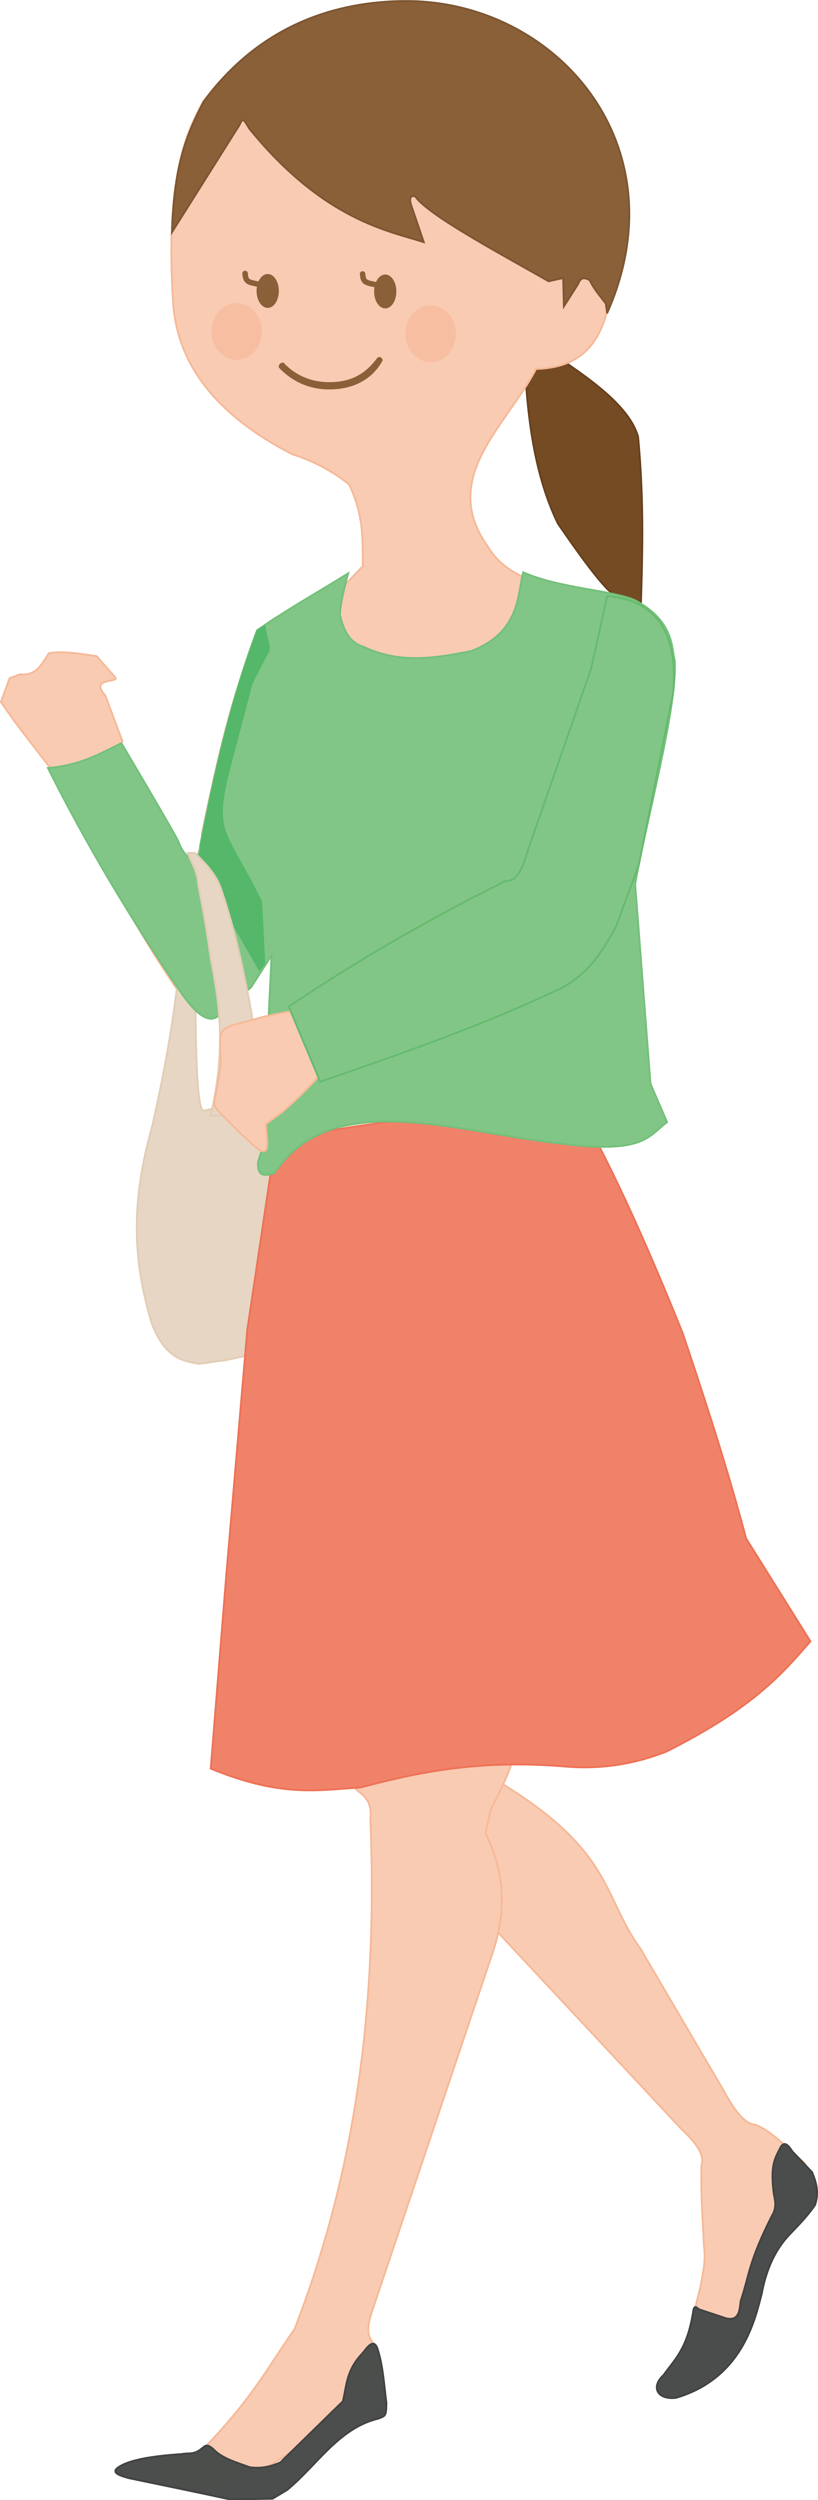
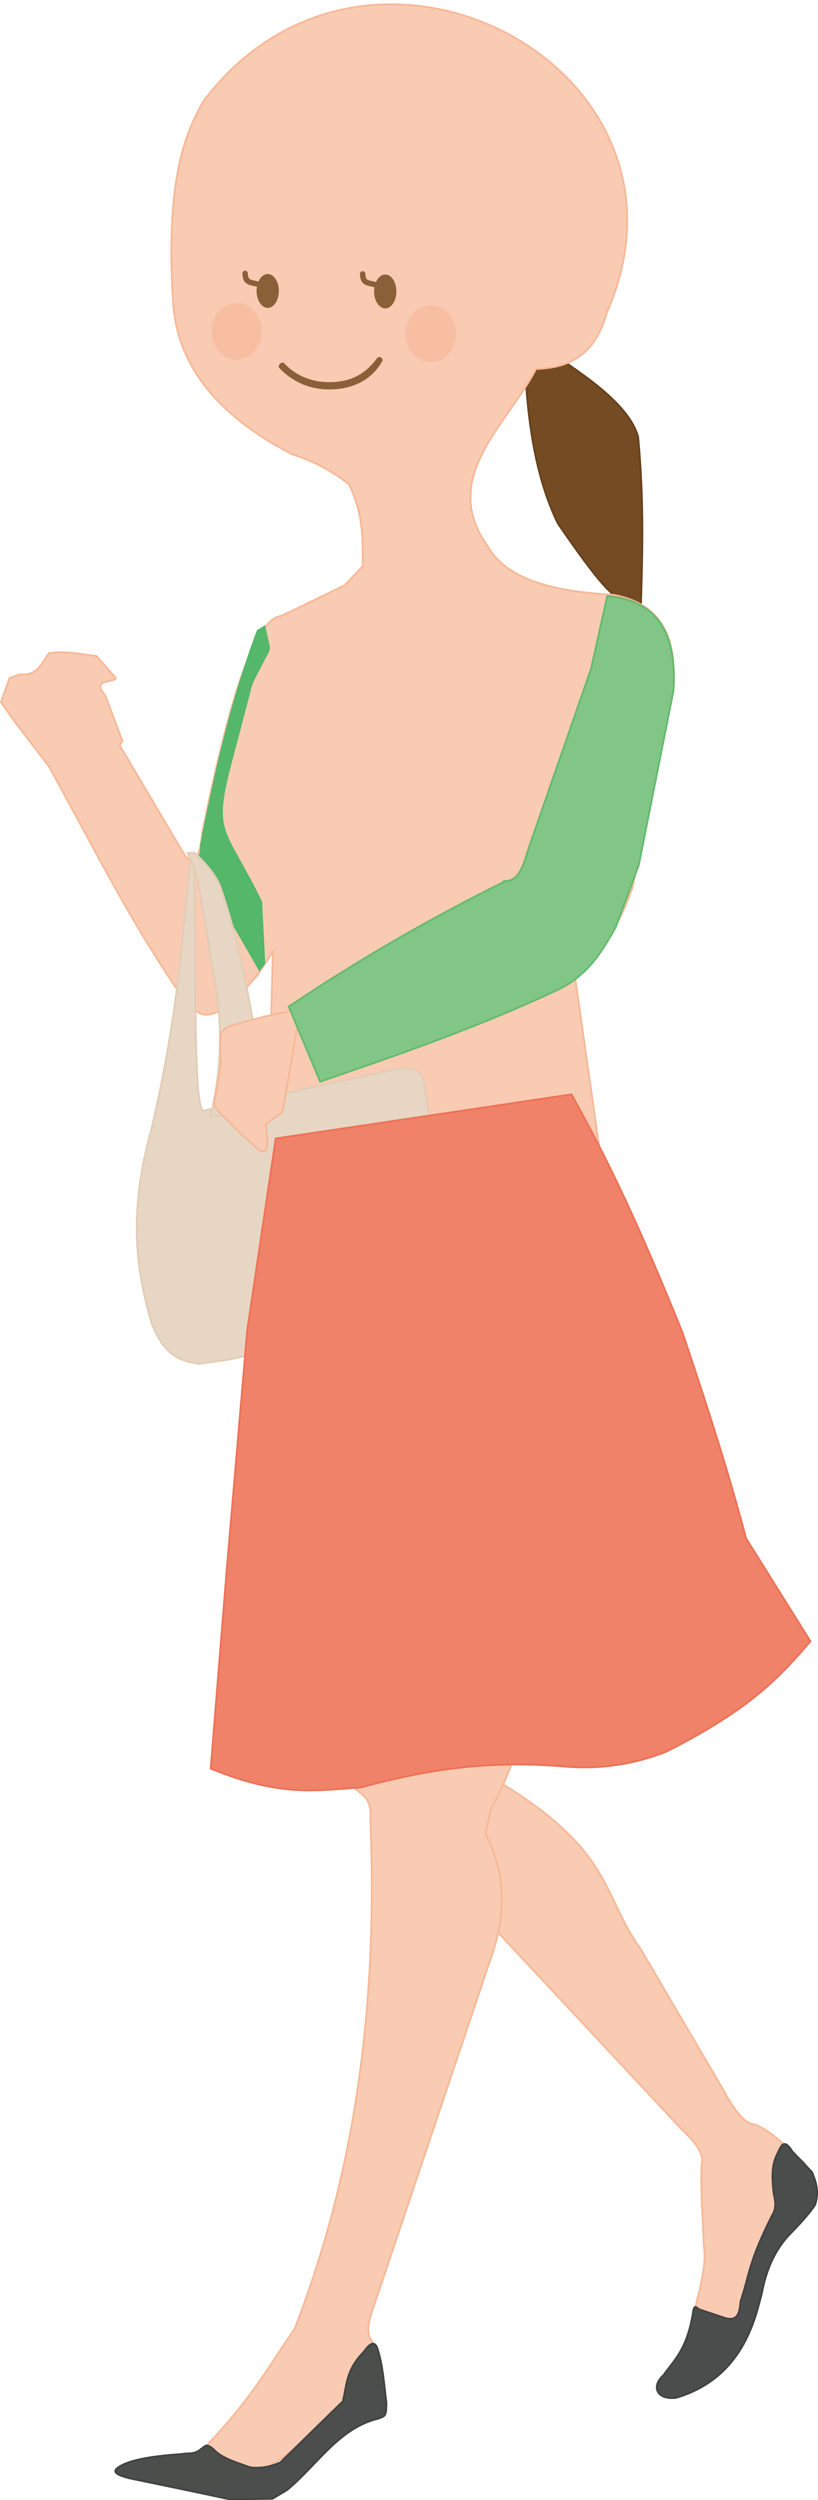
<svg xmlns="http://www.w3.org/2000/svg" xmlns:xlink="http://www.w3.org/1999/xlink" version="1.1" viewBox="0 0 224.03 684.65">
  <g transform="translate(852.02 -24.321)">
    <g transform="translate(-2606.8 -1033.8)">
      <g fill-rule="evenodd">
        <g stroke-width=".5">
          <path d="m1898.4 1154.5c.619 18.348 2.956 34.235 9.163 46.994 11.228 16.345 15.155 20.49 18.059 20.882l4.579 4.995c.499-16.192 1.074-31.197-.653-49.615-2.731-9.843-17.338-18.482-26.872-25.136z" fill="#754b23" stroke="#66411e" />
          <path d="m1887.2 1543.6-17.797 20.393 71.93 77.119c3.646 3.431 6.558 6.823 5.561 10.01-.201 9.797.411 14.712.648 21.875.678 4.417-.387 7.957-.926 11.4-1.185 4.563-2.114 8.615-3.059 12.699-1.262 7.302 2.148 5.515 5.189 4.449 5.157-3.795 9.207-8.31 9.455-15.295 4.272-11.751 7.939-23.798 15.387-28.084 3.669-4.601 2.348-6.051 1.482-7.787-4.356-3.433-8.095-8.193-13.348-10.381-2.946-.192-5.616-3.576-8.899-9.639l-22.615-38.561c-10.926-14.972-6.958-27.722-43.01-48.199z" color="#000000" color-rendering="auto" fill="#f9cbb3" image-rendering="auto" shape-rendering="auto" solid-color="#000000" stroke="#f6b998" style="isolation:auto;mix-blend-mode:normal" />
          <path d="m1861.9 1059.3c-18.522-.001-37.484 7.936-51.549 26.709-4.557 8.369-10.421 20.679-8.127 55.58 1.315 16.353 11.622 30.137 32.51 40.898 5.535 1.789 10.798 4.399 15.635 8.283 4.093 8.409 3.723 15.332 3.766 22.391l-4.981 5.242-17.305 8.389c-9.163.849-16.751 35.492-21.713 59.393-.362 5.78-2.123 9.506-4.766 6.15l-17.828-30.148.787-1.049-4.719-12.584c-2.943-3.331-.469-3.654 1.768-4.107 1.609-.367 1.296-.53.072-1.842l-4.199-4.801c-4.558-.64-9.222-1.488-13.109-.787-1.906 2.817-3.29 6.289-7.865 5.77l-2.883 1.047-2.359 6.555 3.67 5.244 9.438 12.322c11.522 20.866 22.2 42.295 35.656 61.871 4.113 3.659 5.682 12.404 18.352-1.049l2.883-3.408v.117c1.694-2.581 4.081-5.862 4.592-7.024l-.188 2.812-1.41 58.896v.01l.016.236 24.1 167.58c2.038 1.856 4.629 2.906 4.078 8.527 2.349 57.92-6.342 102.2-20.762 139.41-6.991 9.944-11.002 18.065-23.728 31.514-.626 1.941-3.378 3.501-13.719 3.707-3.973 5.614-2.208 6.345.371 7.131 4.228.416 6.898 1.195 10.01 2.139 28.852-6.974 29.73-15.844 39.672-24.1l10.424-7.178c1.407-3.507-.909-6.482-1.682-9.678-2.107-2.393-.951-6.09.369-9.854l32.043-95.272c4.083-11.37 4.31-22.739-1.482-34.109l1.482-6.674c3.543-6.673 6.957-14.08 7.865-20.873l21.797-160.43-6.602-46.455c6.843-5.902 12.105-14.173 15.785-24.818l10.75-53.221c1.793-14.419-2.422-24.195-15.992-26.742-15.799-.888-28.97-3.878-34.344-13.107-13.678-18.908 5.016-33.057 13.109-48.764 12.15-.284 16.978-6.846 19.4-15.469 20.29-45.967-18.338-84.384-59.088-84.385z" fill="#f9cbb3" stroke="#f6b998" />
          <path d="m1810.4 1362.3c-2.902-1.887-1.772-45.447-2.531-69.481l-.779-.235c-2.637 22.933-3.196 41.712-10.778 74.536-6.545 23.152-4.221 39.047 0 53.39 3.681 9.506 8.331 10.299 12.977 11.123l7.786-1.112 56.727-12.235c4.326-1.607 6.179-3.708 5.561-6.303l-8.528-57.839c-.508-2.492-2.585-3.808-7.044-3.337z" fill="#e7d6c4" stroke="#e2cdb6" />
          <path d="m1830.3 1369.9-7.799 52.431-5.747 67.108-4.264 53.019c19.475 8.033 29.524 5.856 40.969 5.191 15.902-4.224 32.687-7.726 56.171-5.747 9.938.833 19.081-.718 27.622-4.078 23.625-11.892 31.556-21.055 39.486-30.217l-17.611-28.178c-3.323-12.323-7.227-26.156-17.426-56.356-14.09-34.937-22.5-50.94-30.402-65.254z" fill="#f08269" stroke="#ee7256" />
-           <path d="m1866 1058.4c-18.642.028-39.853 6.171-55.498 27.639-4.048 8.027-8.077 16.114-8.607 35.654l17.773-28.217c1.627-2.232 1.099-4.096 3.338-.185 20.43 25.208 38.339 28.077 47.828 31.144l-3.523-10.381c-.324-1.247-.456-2.355 1.113-2.225 3.558 5.121 21.787 14.889 36.618 23.325l3.979-.895.186 7.787 3.893-6.117c.823-2.197 1.989-1.644 3.152-1.113 1.483 2.996 2.966 4.431 4.449 6.488l.365 2.647c.023-.08.05-.156.072-.236 20.29-45.967-14.126-85.375-55.139-85.314z" fill="#8a6038" stroke="#7c5632" />
-           <path d="m1826.6 1372.8-1.134 3.403c-.354 4.306 1.907 4.036 4.537 3.119 15.803-23.788 49.928-10.932 79.12-7.94 22.236 2.809 23.387-2.29 28.358-5.955l-4.537-10.493-4.202-54.647c2.567-15.503 11.927-49.632 10.798-61.533-.846-3.017-.046-10.52-10.85-16.254-6.12-2.727-20.862-3.303-30.627-7.657-1.599 6.363-.898 16.406-14.179 21.552-9.831 1.977-19.662 3.567-29.493-1.134-3.986-1.119-5.533-4.676-6.522-8.791.097-2.134.664-5.441 2.269-11.343-8.319 5.199-16.461 9.695-24.955 15.597-7.551 20.132-11.771 39.598-15.597 58.986-.223 5.186-3.792 4.585-5.95-1.14-.609-1.614-15.603-26.935-15.603-26.935-5.886 2.887-11.343 6.097-20.134 6.806 10.389 20.702 22.627 41.403 36.866 62.105 7.501 10.598 10.019 5.221 10.709 5.004l8.099-7.09 5.58-8.69z" fill="#81c687" stroke="#74c07b" />
        </g>
        <path d="m1827.4 1229.3-2.256 1.41c-7.551 20.132-11.769 39.599-15.596 58.986.238 1.786-.384 3.232-1.312 3.904l17.584 30.551 1.603-2.139-.861-17.002c-10.367-21.178-13.59-18.024-8.133-38.697l4.893-18.537c.301-2.001 1.235-3.667 2.147-5.436l2.481-4.814c1.134-1.555.659-2.651.342-4.063-.266-1.185-.593-2.682-.892-4.164z" fill="#54b769" />
      </g>
      <g fill-rule="evenodd" shape-rendering="auto" stroke-width=".5">
        <path d="m1808.1 1291.7-1.945.016c1.157 2.762 2.75 5.196 2.922 8.697 1.185 6.141 2.358 12.314 3.324 19.728 2.431 12.364 4.408 25.037.045 43.541l14.062-.092.352-6.372-3.262-22.112c-2.03-10.765-4.227-21.597-8.117-33.106-1.079-3.492-3.279-6.431-7.381-10.301z" color="#000000" color-rendering="auto" fill="#e7d6c4" image-rendering="auto" solid-color="#000000" stroke="#e2cdb6" style="isolation:auto;mix-blend-mode:normal" />
-         <path d="m1837 1334.5-9.826 2.005-8.386 2.297c-3.893 1.147-3.845 2.526-3.702 6.32l.174 4.604-1.387 8.258c-.92 3.072-.152 3.571 1.965 5.699l5.24 5.268c3.247 2.517 7.963 8.954 6.698-.561l-.201-2.406 4.612-3.409c3.743-3.208 7.754-7.219 12.032-12.032z" color="#000000" color-rendering="auto" fill="#f9cbb3" image-rendering="auto" solid-color="#000000" stroke="#f6b998" style="isolation:auto;mix-blend-mode:normal" />
+         <path d="m1837 1334.5-9.826 2.005-8.386 2.297c-3.893 1.147-3.845 2.526-3.702 6.32l.174 4.604-1.387 8.258c-.92 3.072-.152 3.571 1.965 5.699l5.24 5.268c3.247 2.517 7.963 8.954 6.698-.561l-.201-2.406 4.612-3.409z" color="#000000" color-rendering="auto" fill="#f9cbb3" image-rendering="auto" solid-color="#000000" stroke="#f6b998" style="isolation:auto;mix-blend-mode:normal" />
        <path d="m1893.2 1299.4c3.988-.025 5.064-5.041 6.51-9.425l16.952-48.727 4.424-19.878c10.83.863 19.472 7.011 18.129 26.007l-9.475 47.602-6.35 17.12c-3.515 6.045-6.74 12.196-14.817 16.59-21.546 10.263-43.819 17.979-66.104 25.655l-8.62-20.55c21.091-14.159 40.507-25.025 59.353-34.393z" color="#000000" color-rendering="auto" fill="#81c687" image-rendering="auto" solid-color="#000000" stroke="#66ba6e" style="isolation:auto;mix-blend-mode:normal" />
      </g>
      <g fill-rule="evenodd">
        <path d="m1858.1 1701.1c-.615-1.419-1.512-2.054-3.81 1.203-4.792 4.896-4.523 9.068-5.615 13.435-4.888 4.755-10.845 10.578-17.045 16.644-2.712 1.324-5.521 1.782-8.422 1.404-3.795-1.369-7.861-2.557-10.026-5.013-2.018-1.656-2.172-.757-3.255-.047-2.107 1.753-3.596 1.039-5.368 1.45-9.037.577-14.422 1.763-17.045 3.409-2.655 1.573-.261 2.424 2.607 3.208 9.152 1.914 17.805 3.663 27.672 5.815l11.63-.201 4.011-2.406c8.207-6.742 14.166-16.996 25.056-19.546 1.793-.784 2.1-.503 2.121-4.316-.671-5.146-.912-10.265-2.512-15.039z" fill="#4b4d4c" opacity=".99" stroke="#414342" stroke-width=".5" />
        <path d="m1971.8 1647.3c-1.182-1.803-2.363-3.227-3.545-.567-1.17 2.439-2.578 4.284-1.56 12.194.392 1.916.877 3.814-.567 6.097-6.489 12.927-6.059 16.052-8.508 23.254-.299 2.75-.501 5.609-4.112 4.679l-7.231-2.41c-.652-.392-1.406-1.608-1.702.851-1.617 10.029-5.034 12.855-8.082 17.157-3.403 3.025-1.985 6.806 3.403 6.239 18.345-5.406 21.693-21.626 23.538-28.642 1.232-6.708 3.778-12.103 7.657-16.164 2.939-3.006 5.511-5.828 6.948-8.082 1.107-3.441.283-6.239-.851-8.933z" color="#000000" color-rendering="auto" fill="#4b4d4c" image-rendering="auto" shape-rendering="auto" solid-color="#000000" stroke="#414342" stroke-width=".5" style="isolation:auto;mix-blend-mode:normal" />
        <path d="m1857.9 1156.4c-3.326 4.413-7.343 6.381-12.973 6.381-4.953 0-9.279-1.872-12.555-5.4-.661.091-1.251.29-1.253 1.368 3.621 3.855 8.309 6.022 13.808 6.022 6.391 0 11.63-2.524 14.596-7.815.284-.475-.763-1.794-1.624-.556z" color="#000000" color-rendering="auto" fill="#8a6038" image-rendering="auto" shape-rendering="auto" solid-color="#000000" style="block-progression:tb;isolation:auto;mix-blend-mode:normal;text-decoration-color:#000000;text-decoration-line:none;text-decoration-style:solid;text-indent:0;text-transform:none;white-space:normal" />
      </g>
      <g id="b">
        <ellipse cx="1828.1" cy="1137.8" rx="3.049" ry="4.644" color="#000000" color-rendering="auto" fill="#8a6038" fill-rule="evenodd" image-rendering="auto" shape-rendering="auto" solid-color="#000000" style="isolation:auto;mix-blend-mode:normal" />
        <path d="m1821.9 1133c.199 2.657.988 2.302 4.562 3.177" fill="none" stroke="#8a6038" stroke-linecap="round" stroke-width="1.5" />
      </g>
      <use transform="translate(32.187 .142)" width="100%" height="100%" xlink:href="#b" />
      <ellipse id="a" cx="1819.6" cy="1148.9" rx="6.894" ry="7.778" color="#000000" color-rendering="auto" fill="#f7bea1" fill-rule="evenodd" image-rendering="auto" shape-rendering="auto" solid-color="#000000" style="isolation:auto;mix-blend-mode:normal" />
      <use transform="translate(53.145 .636)" width="100%" height="100%" xlink:href="#a" />
    </g>
  </g>
</svg>